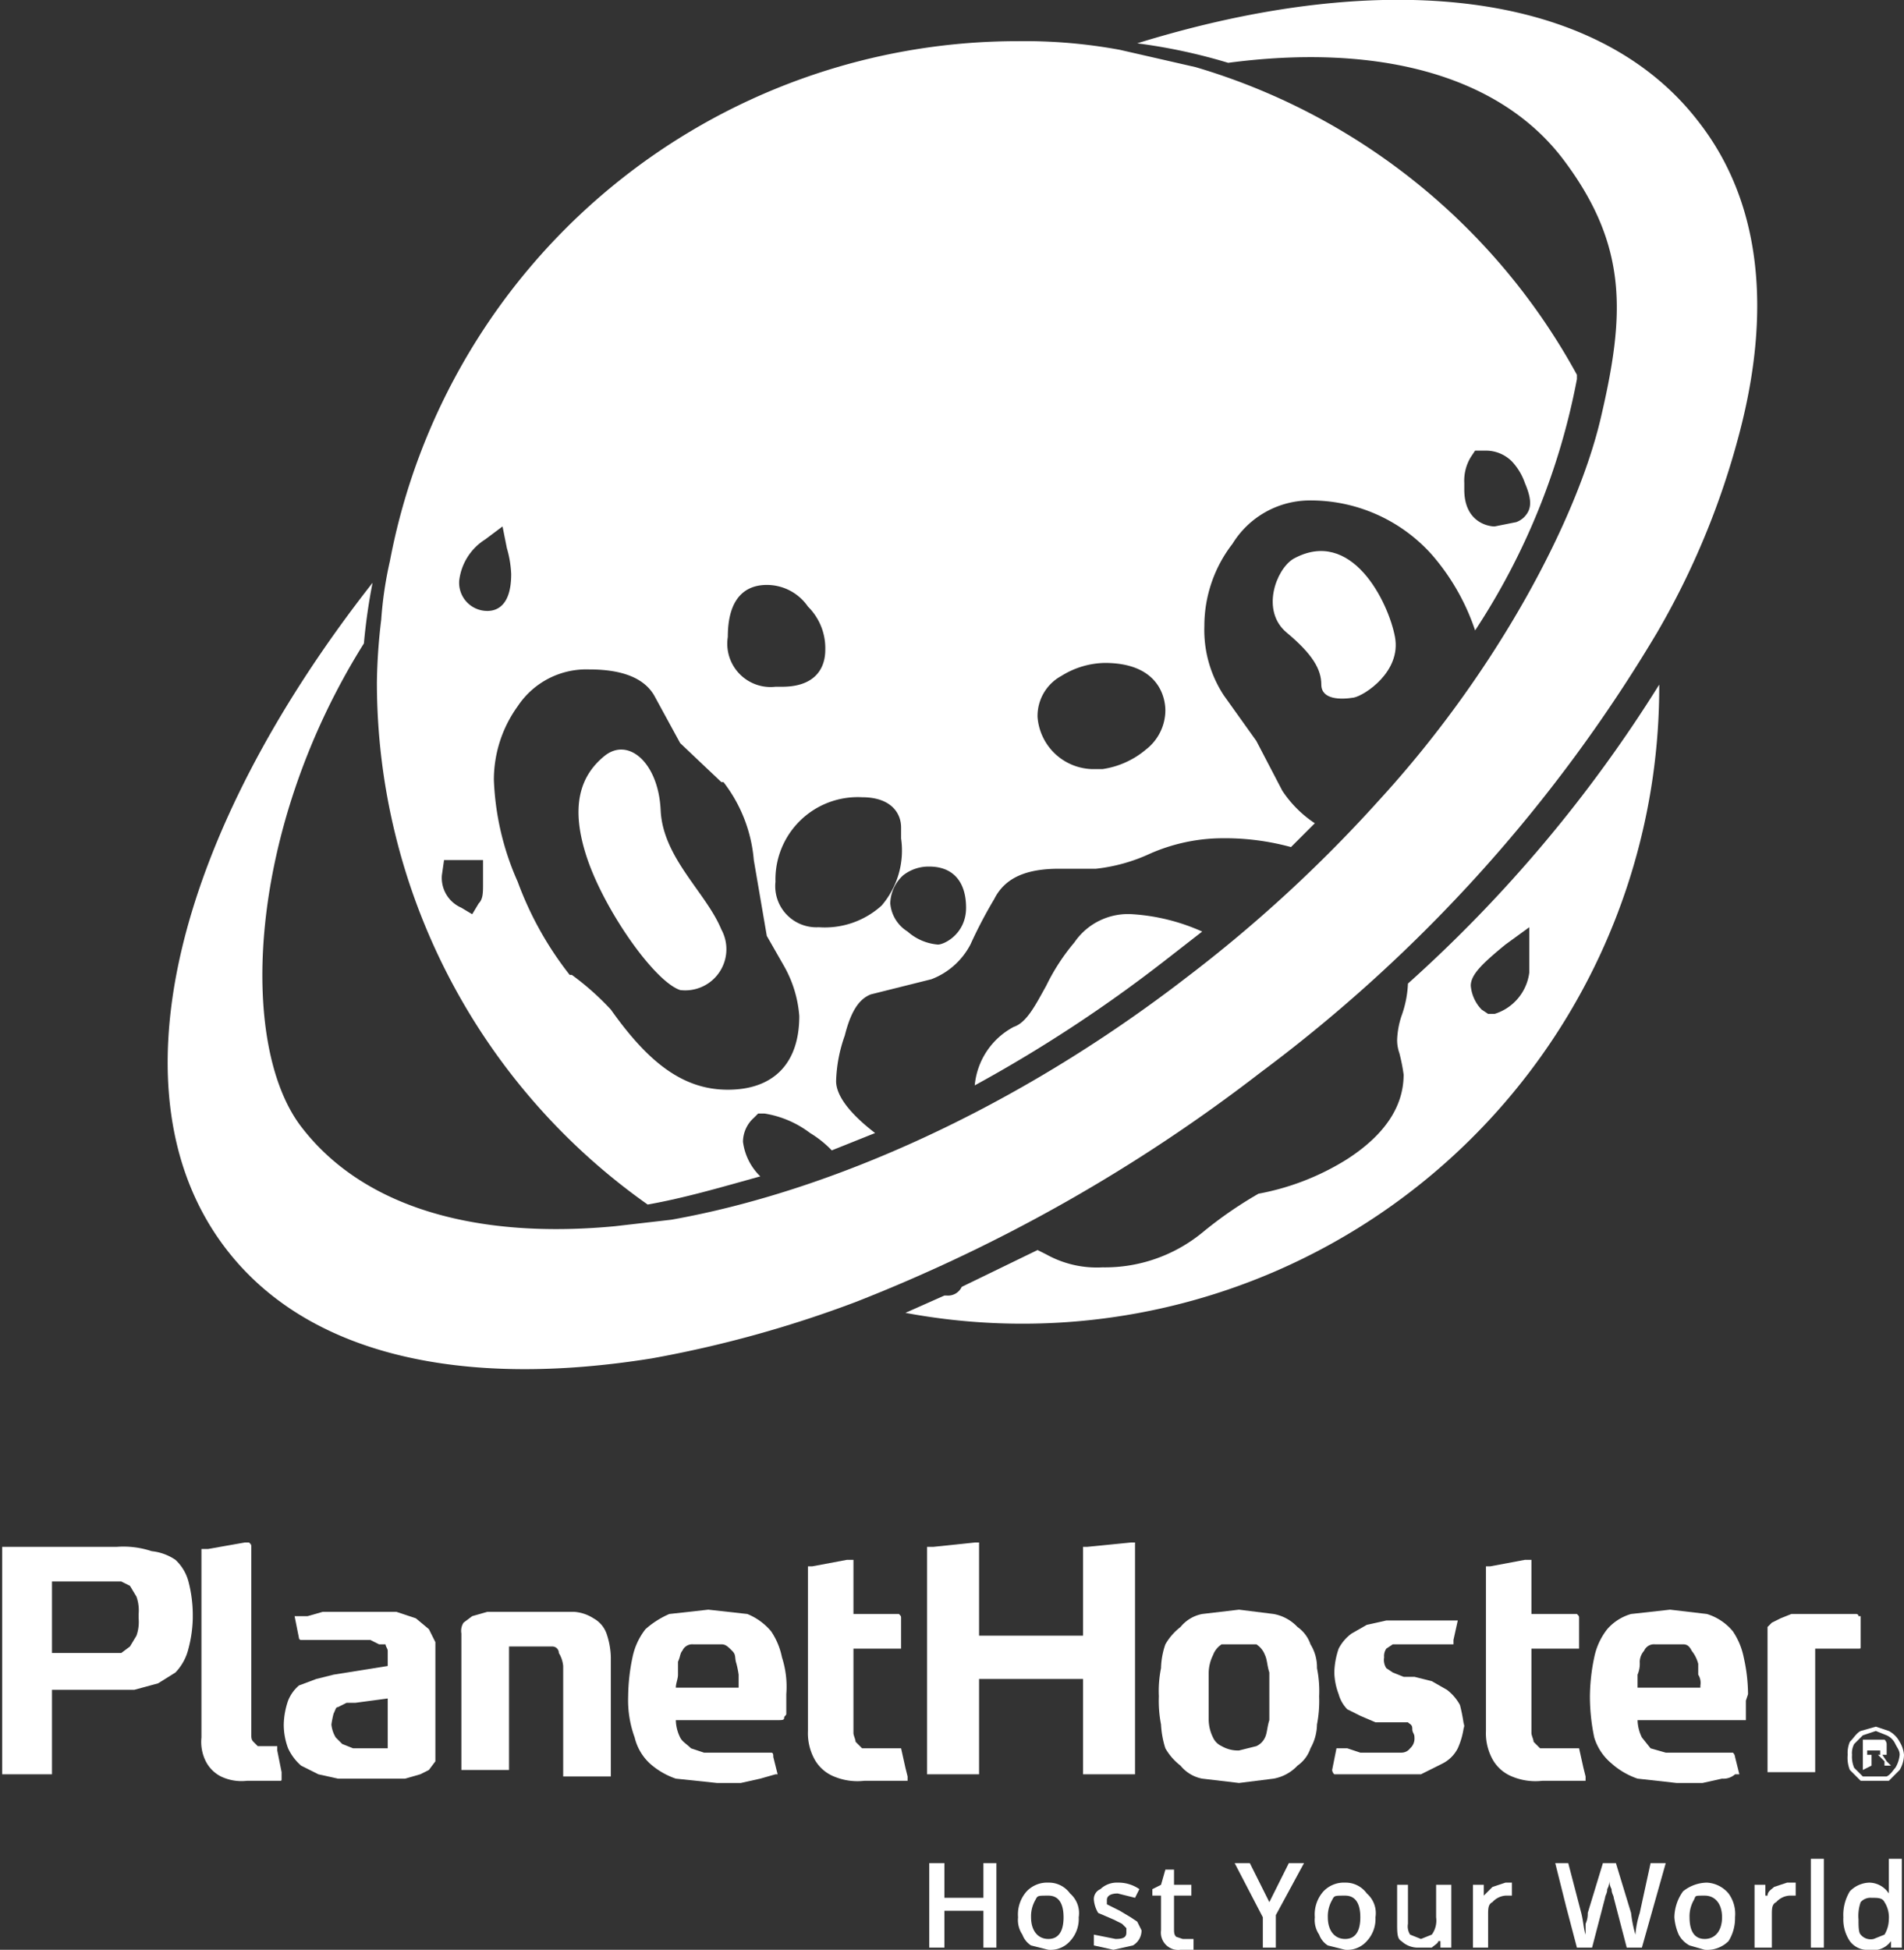
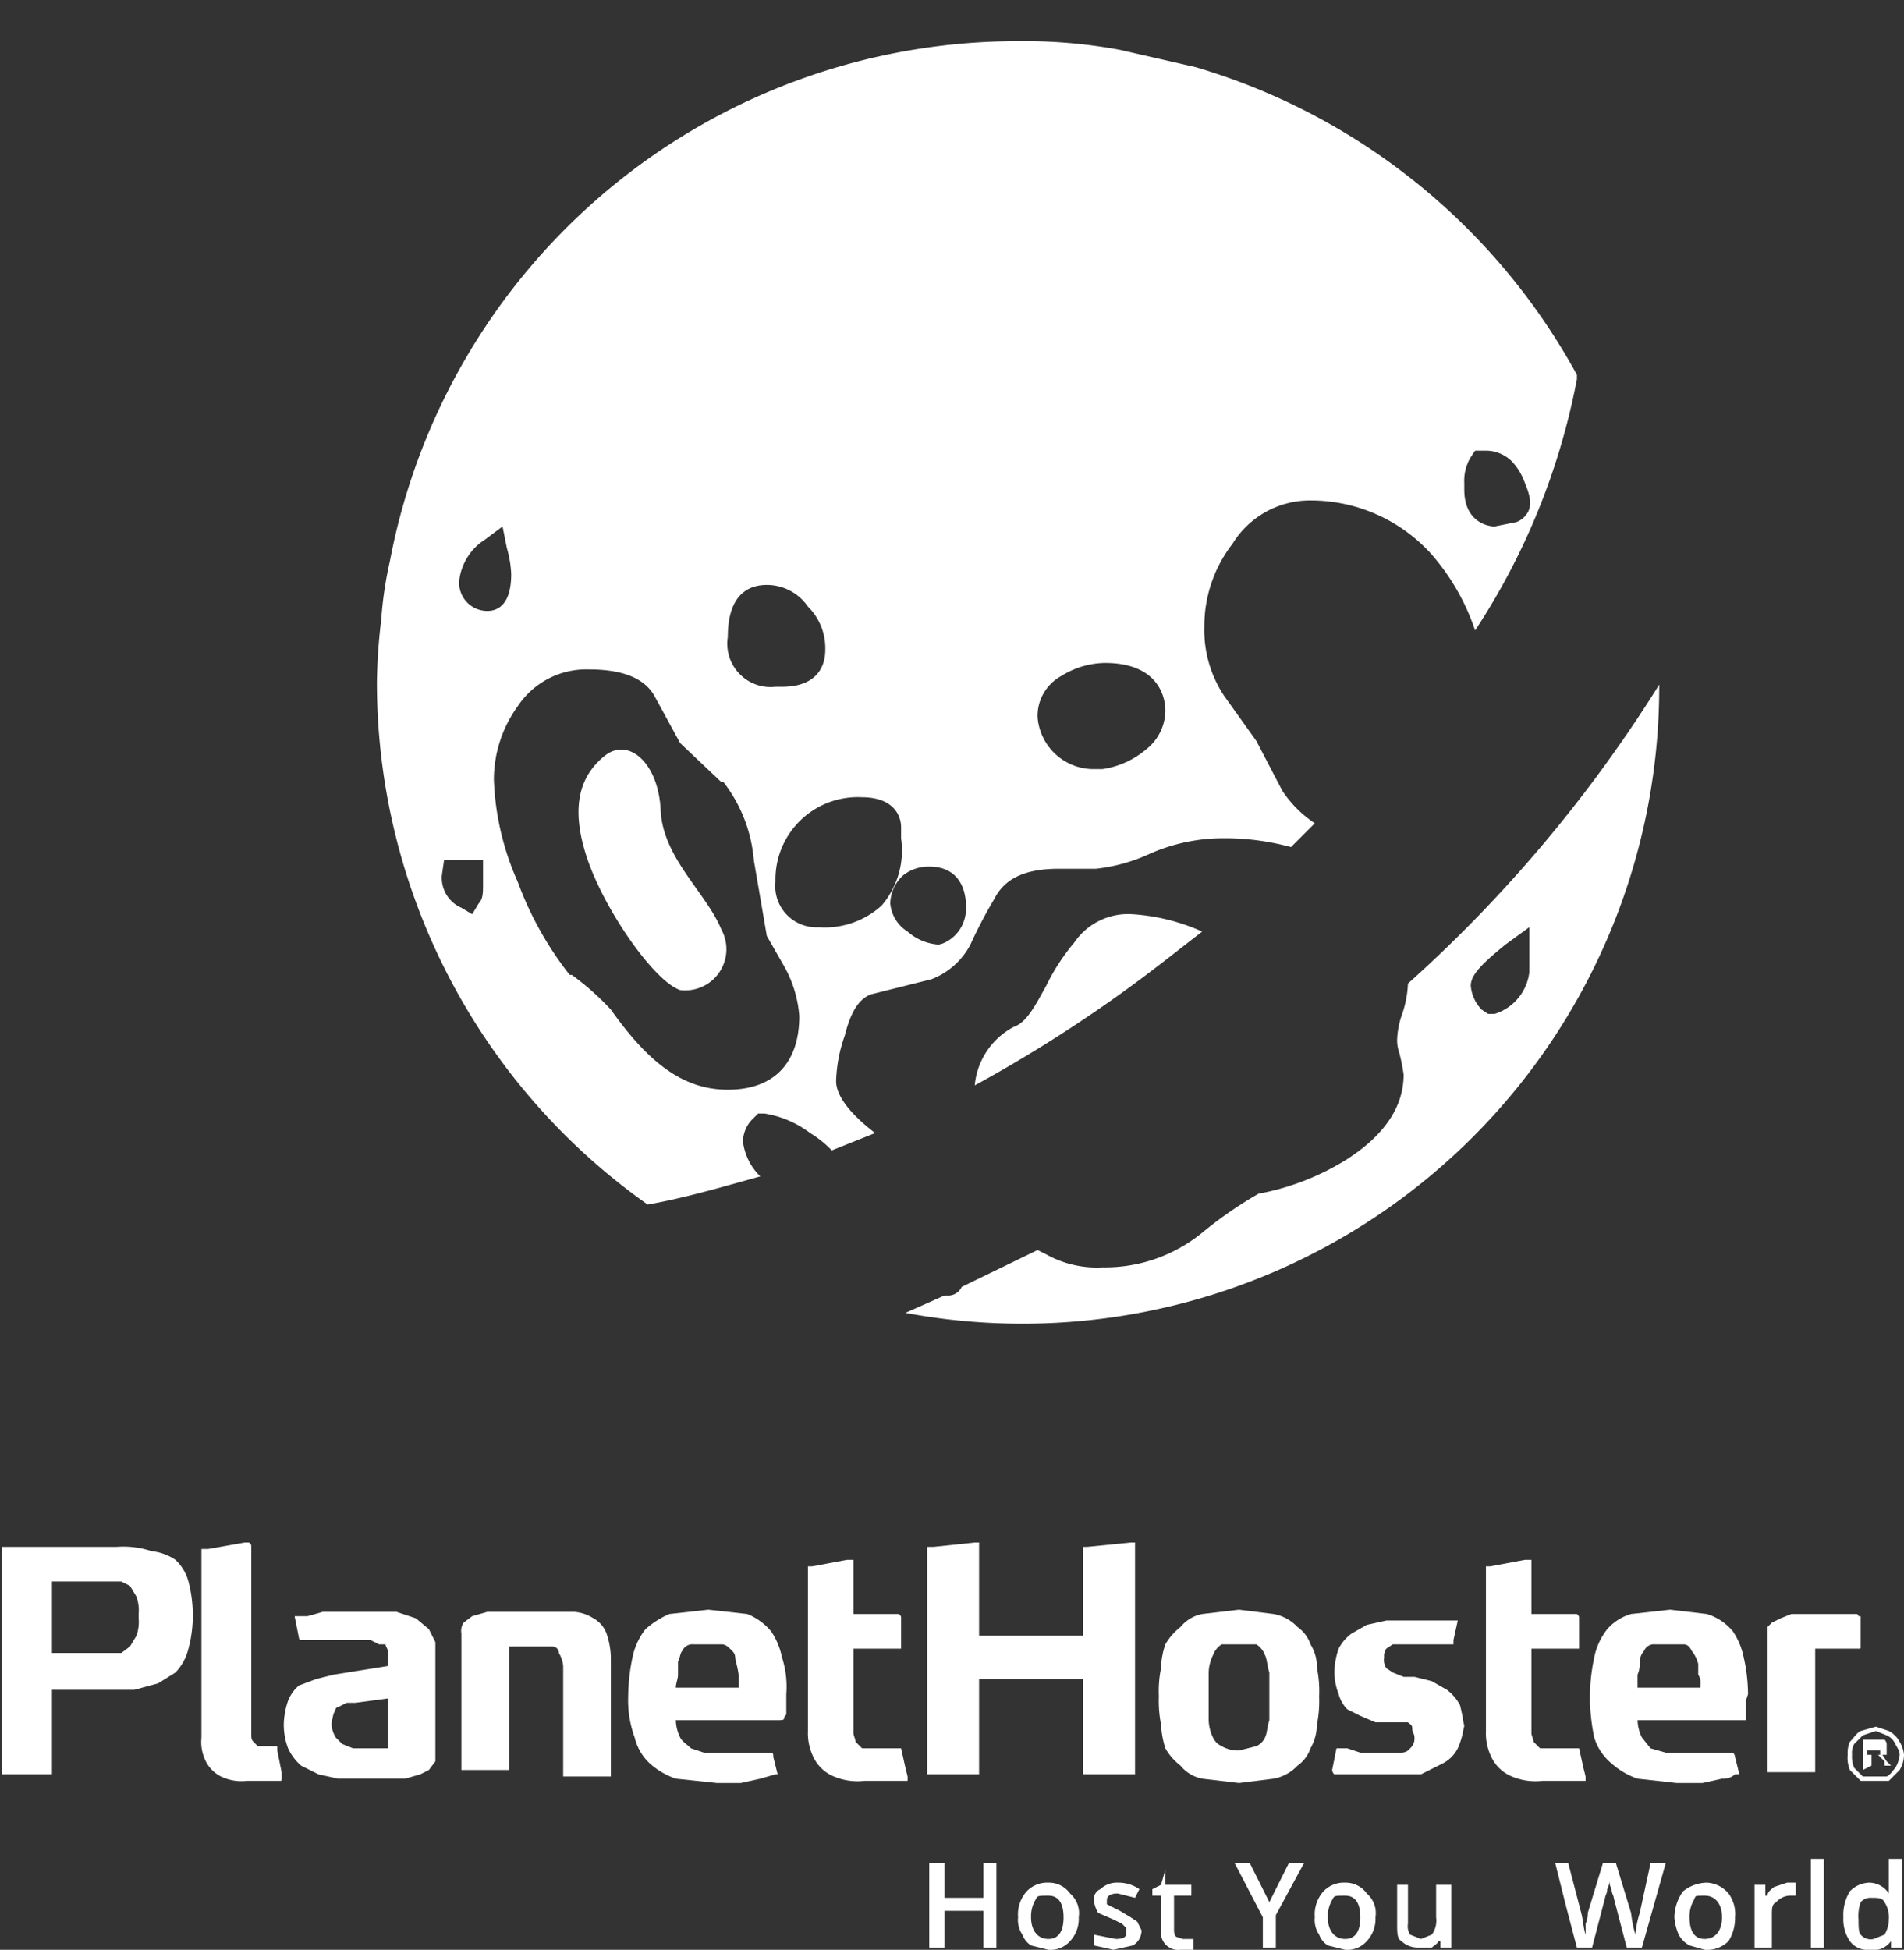
<svg xmlns="http://www.w3.org/2000/svg" viewBox="0 0 87.9 90">
  <rect x="0" y="0" width="87.9" height="90" fill="#333333" stroke="none" />
  <title>planethoster-white-square</title>
  <path d="M51.7,2.3A24.2,24.2,0,0,0,47,1.9a29.5,29.5,0,0,0-29,24,17.6,17.6,0,0,0-.4,2.7,26.4,26.4,0,0,0-.2,2.9A29.5,29.5,0,0,0,29.9,55.6c1.7-.3,3.4-.8,5.2-1.3a2.7,2.7,0,0,1-.8-1.6,1.5,1.5,0,0,1,.5-1.1l.2-.2h.3a4.7,4.7,0,0,1,2.1.9,4.9,4.9,0,0,1,1,.8l2-.8c-1.3-1-1.8-1.8-1.8-2.4a6.8,6.8,0,0,1,.4-2.1c.3-1.2.7-1.7,1.2-1.9l2.8-.7a3.4,3.4,0,0,0,1.8-1.6,21.2,21.2,0,0,1,1.1-2.1c.5-1,1.5-1.4,3-1.4h1.7a8,8,0,0,0,2.5-.7,8.4,8.4,0,0,1,3-.7,11.6,11.6,0,0,1,3.5.4l1.1-1.1a5.3,5.3,0,0,1-1.5-1.5L58,34.2l-1.5-2.1a5.5,5.5,0,0,1-.9-3.2,6.2,6.2,0,0,1,1.3-3.8,4.2,4.2,0,0,1,3.5-2,7.5,7.5,0,0,1,5.7,2.5,10.3,10.3,0,0,1,2,3.5,31.9,31.9,0,0,0,4.7-11.6v-.2A29.6,29.6,0,0,0,55.2,3.1Zm15.9,20a2.1,2.1,0,0,1,.3-1.2l.2-.3h.5a1.7,1.7,0,0,1,1.2.5,2.8,2.8,0,0,1,.6,1c.3.7.3,1.1.1,1.4a1,1,0,0,1-.5.4l-1,.2c-.3,0-1.4-.2-1.4-1.7ZM49,31.2a3.9,3.9,0,0,1,2-.6c2.5,0,2.8,1.6,2.8,2.2a2.3,2.3,0,0,1-.9,1.8,4,4,0,0,1-2,.9h-.5a2.6,2.6,0,0,1-2.5-2.4A2.1,2.1,0,0,1,49,31.2ZM42.9,40c1.1,0,1.7.7,1.7,1.9s-1,1.7-1.3,1.7a2.4,2.4,0,0,1-1.4-.6,1.7,1.7,0,0,1-.8-1.3,1.8,1.8,0,0,1,.6-1.3A1.9,1.9,0,0,1,42.9,40Zm-1.3-1.8v.5a3.9,3.9,0,0,1-.9,3.1,3.9,3.9,0,0,1-2.9,1,1.9,1.9,0,0,1-2-2.1,3.8,3.8,0,0,1,4-3.9C41.1,36.8,41.6,37.5,41.6,38.2ZM35.4,27a2.3,2.3,0,0,1,1.9,1,2.7,2.7,0,0,1,.8,2c0,.4-.1,1.7-2,1.7h-.3a2,2,0,0,1-2.2-2.3C33.6,27.3,34.7,27,35.4,27Zm-8.2,3.9q2.3,0,3,1.2l1.2,2.2,1.9,1.8h.1a6.8,6.8,0,0,1,1.4,3.6l.6,3.5.8,1.4a5.5,5.5,0,0,1,.7,2.3c0,2.2-1.2,3.4-3.3,3.4s-3.7-1.3-5.4-3.7A12.6,12.6,0,0,0,26.4,45h-.1a15.7,15.7,0,0,1-2.4-4.3,12.7,12.7,0,0,1-1.1-4.7,5.8,5.8,0,0,1,1.1-3.4A3.8,3.8,0,0,1,27.2,30.9Zm-4.8-6,.8-.6.2,1a5,5,0,0,1,.2,1.2c0,1.5-.7,1.7-1.1,1.7a1.3,1.3,0,0,1-1.3-1.4A2.6,2.6,0,0,1,22.4,24.9ZM20.5,39.7h1.8v1.1c0,.4,0,.7-.2.9l-.3.5-.5-.3a1.5,1.5,0,0,1-.9-1.5Z" style="fill:#fff" />
  <path d="M64.7,46.9a3.9,3.9,0,0,0-.2,1.1,1.8,1.8,0,0,0,.1.6,8.4,8.4,0,0,1,.2,1c0,1.5-.9,2.8-2.6,3.9a11.7,11.7,0,0,1-4.1,1.6,18.7,18.7,0,0,0-2.6,1.8,7.1,7.1,0,0,1-4.6,1.6,4.8,4.8,0,0,1-2.6-.6l-.4-.2-3.5,1.7a.7.7,0,0,1-.7.4h-.1l-1.8.8a29.4,29.4,0,0,0,34.8-29A64,64,0,0,1,65,45.4h0A5,5,0,0,1,64.7,46.9Zm4.8-3.3,1.1-.8v2.1A2.3,2.3,0,0,1,69,46.8h-.3l-.3-.2a1.8,1.8,0,0,1-.5-1.1C67.9,45,68.4,44.5,69.5,43.6Z" style="fill:#fff" />
-   <path d="M62.5,32.2c.5-.1,2.2-1.2,1.9-2.8s-2-5.1-4.7-3.6c-.8.5-1.5,2.4-.3,3.4S61,30.9,61,31.6,61.9,32.3,62.5,32.2Z" style="fill:#fff" />
  <path d="M55.5,43a9.3,9.3,0,0,0-3.2-.8,3,3,0,0,0-2.7,1.3,9.6,9.6,0,0,0-1.3,2c-.5.9-.9,1.7-1.5,1.9A3.4,3.4,0,0,0,45,50.1a64.9,64.9,0,0,0,8.7-5.7Z" style="fill:#fff" />
  <path d="M31.4,45.7a1.9,1.9,0,0,0,1.9-2.8c-.7-1.7-2.7-3.3-2.8-5.5S29,34,27.9,34.9s-1.6,2.3-.8,4.7S30.2,45.3,31.4,45.7Z" style="fill:#fff" />
-   <path d="M78.4,5.6C73.7-.5,63.8-1.5,52.5,2a25.9,25.9,0,0,1,4.2.9c6.8-.9,12.5.5,15.5,4.5s2.8,7.2,1.7,11.9S69.1,31,63.7,36.9a64.6,64.6,0,0,1-8.9,8.2C46.9,51.2,38.3,55,31,56.3l-2.6.3c-6.3.6-11.6-.8-14.5-4.6s-2.5-13.7,2.9-22.3a27,27,0,0,1,.4-2.8C8.1,38.5,5,50.5,10.4,57.6c3.8,5,11,6.5,19.7,5.1a53.4,53.4,0,0,0,9.4-2.6A75.8,75.8,0,0,0,58.2,49.5,69.8,69.8,0,0,0,76.5,29.2,36.7,36.7,0,0,0,80.3,20C81.8,14.3,81.3,9.3,78.4,5.6Z" style="fill:#fff" />
  <path d="M86.2,81h.6v-.2h-.6Zm-.2.7V80.3h1a.3.3,0,0,1,.1.2V81h-.2l.2.3.2.2h-.3v-.2l-.3-.3h-.3v.5Zm.6-1.8-.6.2-.4.4a.9.9,0,0,0-.1.5,1.3,1.3,0,0,0,.1.6l.4.4h1.1c.2-.1.3-.3.4-.4a1.4,1.4,0,0,0,.2-.6c0-.2-.1-.3-.2-.5a.8.8,0,0,0-.4-.4Zm0-.2.6.2a1.2,1.2,0,0,1,.5.5,1.4,1.4,0,0,1,.2.6,1.4,1.4,0,0,1-.2.7l-.5.5H85.9l-.5-.5a1.5,1.5,0,0,1-.1-.7,1.3,1.3,0,0,1,.1-.6c.2-.2.3-.4.5-.5Z" style="fill:#fff" />
  <path d="M6.4,74.7a1.9,1.9,0,0,1-.1.8L6,76l-.4.3H2.4V73H5.6l.4.2.3.5a1.9,1.9,0,0,1,.1.8m2.5,0a6.1,6.1,0,0,0-.2-1.5,2.1,2.1,0,0,0-.6-1A2.4,2.4,0,0,0,7,71.6a4.1,4.1,0,0,0-1.6-.2H.1V81.9H2.4V78H6.2l1.1-.3.8-.5a2.4,2.4,0,0,0,.6-1.1A5.9,5.9,0,0,0,8.9,74.7Z" style="fill:#fff" />
  <path d="M13,81.8l-.2-1v-.2h-.9l-.2-.2c-.1-.1-.1-.2-.1-.4V71.4c0-.1,0-.1-.1-.2h-.2l-1.7.3H9.3v8.7a2,2,0,0,0,.2,1.1,1.6,1.6,0,0,0,.7.7,2.2,2.2,0,0,0,1.2.2h1.5c.1,0,.1,0,.1-.1Z" style="fill:#fff" />
  <path d="M17.9,80.7H16.3l-.5-.2-.3-.3a1.4,1.4,0,0,1-.2-.6,4.3,4.3,0,0,1,.1-.5c.1-.2.1-.3.2-.3l.4-.2h.4l1.5-.2Zm2.2-.1V75.8l-.3-.6-.6-.5-.9-.3H14.9l-.7.2h-.6l.2,1a.1.1,0,0,0,.1.1h3.2l.4.2h.3c0,.1.1.2.1.3v.7l-2.5.4-.8.2-.8.3a1.8,1.8,0,0,0-.5.7,3.6,3.6,0,0,0-.2,1.1,3.1,3.1,0,0,0,.2,1.1,2.4,2.4,0,0,0,.6.8l.8.4.9.2h3.1l.7-.2.4-.2.3-.4Z" style="fill:#fff" />
  <path d="M28,75.4a1.3,1.3,0,0,0-.6-.7,1.9,1.9,0,0,0-.9-.3h-4l-.7.2-.4.3a.7.7,0,0,0-.1.5v6.3h2.2V76h2a.3.3,0,0,1,.3.3,1.4,1.4,0,0,1,.2.6v5.1h2.2V76.5A3.6,3.6,0,0,0,28,75.4Z" style="fill:#fff" />
  <path d="M34.1,77.9H31.2c0-.2.1-.4.1-.6v-.6c.1-.2.1-.4.2-.5a.5.5,0,0,1,.5-.3h1.3c.2,0,.3.1.5.3s.1.3.2.6a4.3,4.3,0,0,1,.1.5v.5Zm2.2.3a4.4,4.4,0,0,0-.2-1.7,3.3,3.3,0,0,0-.5-1.2,2.8,2.8,0,0,0-1.1-.8l-1.8-.2-1.8.2a4.1,4.1,0,0,0-1.1.7,3.1,3.1,0,0,0-.6,1.3,9,9,0,0,0-.2,1.8,5,5,0,0,0,.3,1.9,2.4,2.4,0,0,0,.7,1.2,3.5,3.5,0,0,0,1.2.7l1.9.2h1.1l.9-.2.7-.2h.1l-.2-.8c0-.1,0-.2-.1-.2H32.5l-.6-.2c-.2-.2-.4-.3-.5-.5a1.9,1.9,0,0,1-.2-.8h4.7c.2,0,.3,0,.3-.1s.1-.1.1-.2v-.7Z" style="fill:#fff" />
  <path d="M41.8,81.6l-.2-.9H39.8l-.3-.3c0-.1-.1-.3-.1-.4V76.1h2.2V74.7c0-.1,0-.1-.1-.2H39.4V72h-.3l-1.6.3h-.2v7.6a2.5,2.5,0,0,0,.3,1.3,1.8,1.8,0,0,0,.9.8,2.8,2.8,0,0,0,1.4.2h2v-.2Z" style="fill:#fff" />
  <path d="M52.4,81.9V71.2h-.2l-2,.2H50v4.1H45.2V71.2H45l-1.9.2h-.3V81.9h2.4V77.5H50v4.4h2.4" style="fill:#fff" />
  <path d="M58.6,78.3v1.1c-.1.3-.1.6-.2.8a.8.8,0,0,1-.4.4l-.8.2a1.5,1.5,0,0,1-.8-.2.8.8,0,0,1-.4-.4,1.9,1.9,0,0,1-.2-.8V77.2a1.9,1.9,0,0,1,.2-.8,1,1,0,0,1,.4-.5H58a1,1,0,0,1,.4.5c.1.2.1.5.2.8v1.1m2.3,0a5.3,5.3,0,0,0-.1-1.3,2,2,0,0,0-.3-1.1,1.6,1.6,0,0,0-.6-.8,2,2,0,0,0-1.1-.6l-1.6-.2-1.7.2a1.7,1.7,0,0,0-1,.6,2.7,2.7,0,0,0-.7.8,3.6,3.6,0,0,0-.2,1.1,5.3,5.3,0,0,0-.1,1.3,5.7,5.7,0,0,0,.1,1.3,4.3,4.3,0,0,0,.2,1.1,2.7,2.7,0,0,0,.7.8,1.7,1.7,0,0,0,1,.6l1.7.2,1.6-.2a2,2,0,0,0,1.1-.6,1.6,1.6,0,0,0,.6-.8,2.3,2.3,0,0,0,.3-1.1A5.7,5.7,0,0,0,60.9,78.3Z" style="fill:#fff" />
  <path d="M67.6,79.8a7.5,7.5,0,0,0-.2-1.1,2.2,2.2,0,0,0-.6-.7l-.7-.4-.8-.2h-.5l-.5-.2L64,77a.7.7,0,0,1-.1-.5.6.6,0,0,1,.1-.4l.3-.2h2.8v-.2l.2-.9H64l-.9.2-.7.4a2,2,0,0,0-.6.7,3.6,3.6,0,0,0-.2,1.1,3,3,0,0,0,.2,1,1.6,1.6,0,0,0,.4.7l.6.3.7.3H65c.1.1.2.1.2.3s.1.2.1.4a.6.6,0,0,1-.2.5.5.5,0,0,1-.4.2H62.8l-.6-.2h-.5l-.2,1h0a.3.3,0,0,0,.1.2h4l1-.5a1.6,1.6,0,0,0,.7-.7,3.5,3.5,0,0,0,.3-1.2" style="fill:#fff" />
  <path d="M73.1,81.6l-.2-.9H71.1l-.3-.3c0-.1-.1-.3-.1-.4V76.1h2.2V74.7c0-.1,0-.1-.1-.2H70.7V72h-.3l-1.6.3h-.2v7.6a2.5,2.5,0,0,0,.3,1.3,1.8,1.8,0,0,0,.9.8,2.8,2.8,0,0,0,1.4.2h2v-.2Z" style="fill:#fff" />
  <path d="M78.5,77.9H75.6v-.6a1.3,1.3,0,0,0,.1-.6.8.8,0,0,1,.2-.5.5.5,0,0,1,.5-.3h1.3c.2,0,.3.1.4.3a1.6,1.6,0,0,1,.3.6v.5a.7.7,0,0,1,.1.5Zm2.2.3a7.9,7.9,0,0,0-.2-1.7,3.3,3.3,0,0,0-.5-1.2,2.5,2.5,0,0,0-1.2-.8l-1.7-.2-1.8.2a2.3,2.3,0,0,0-1.1.7,3.1,3.1,0,0,0-.6,1.3,9,9,0,0,0-.2,1.8,9.2,9.2,0,0,0,.2,1.9,2.5,2.5,0,0,0,.8,1.2,3.5,3.5,0,0,0,1.2.7l1.8.2h1.2l.9-.2a.8.8,0,0,0,.6-.2h.2l-.2-.8a.3.3,0,0,0-.1-.2H76.9l-.7-.2-.4-.5a1.9,1.9,0,0,1-.2-.8h5v-.9Z" style="fill:#fff" />
  <path d="M85.9,75.7V74.6h-.1a.1.1,0,0,0-.1-.1h-3l-.5.2-.4.2-.2.2v6.7h2.2V76.1h2c.1,0,.1,0,.1-.1h0" style="fill:#fff" />
  <path d="M46,89.9h-.6V88.2H43.6v1.7h-.7V86h.7v1.6h1.8V86H46Z" style="fill:#fff" />
  <path d="M49.8,88.5a1.5,1.5,0,0,1-.4,1.1,1.2,1.2,0,0,1-1,.4l-.8-.2a1,1,0,0,1-.4-.5,1.2,1.2,0,0,1-.2-.8,1.6,1.6,0,0,1,.4-1.2,1.3,1.3,0,0,1,1-.4,1.2,1.2,0,0,1,1,.5A1.2,1.2,0,0,1,49.8,88.5Zm-2.2,0c0,.6.3,1,.8,1s.7-.4.7-1-.2-1-.7-1-.5,0-.6.2A1.5,1.5,0,0,0,47.6,88.5Z" style="fill:#fff" />
  <path d="M52.7,89.1a.8.8,0,0,1-.4.7l-.9.2-.9-.2v-.5l1,.2c.4,0,.5-.1.5-.3V89l-.2-.2-.4-.2-.7-.3a1.4,1.4,0,0,1-.2-.6.5.5,0,0,1,.3-.5,1.1,1.1,0,0,1,.8-.3,1.7,1.7,0,0,1,1,.3l-.2.4-.8-.2c-.3,0-.5.1-.5.3v.2l.6.3.5.3.3.2Z" style="fill:#fff" />
-   <path d="M54.6,89.5h.5v.5h-.6a.8.8,0,0,1-.9-.9V87.5h-.4v-.3l.4-.2.2-.7h.4V87H55v.5h-.8V89c0,.2,0,.3.1.4Z" style="fill:#fff" />
+   <path d="M54.6,89.5h.5v.5h-.6a.8.8,0,0,1-.9-.9V87.5h-.4v-.3l.4-.2.2-.7V87H55v.5h-.8V89c0,.2,0,.3.1.4Z" style="fill:#fff" />
  <path d="M58.6,87.8l.9-1.8h.7l-1.3,2.4v1.5h-.6V88.5L57,86h.7Z" style="fill:#fff" />
  <path d="M63.5,88.5a1.5,1.5,0,0,1-.4,1.1,1.2,1.2,0,0,1-1,.4l-.8-.2a1,1,0,0,1-.4-.5,1.2,1.2,0,0,1-.2-.8,1.6,1.6,0,0,1,.4-1.2,1.3,1.3,0,0,1,1-.4,1.2,1.2,0,0,1,1,.5A1.2,1.2,0,0,1,63.5,88.5Zm-2.2,0c0,.6.3,1,.8,1s.7-.4.7-1-.2-1-.7-1-.5,0-.6.2A1.5,1.5,0,0,0,61.3,88.5Z" style="fill:#fff" />
  <path d="M66.5,89.9v-.3h-.1c0,.1-.2.2-.3.3h-.6a1.1,1.1,0,0,1-.8-.3c-.2-.1-.2-.4-.2-.8V87H65v1.8a.7.7,0,0,0,.1.5l.5.2.5-.2a1.1,1.1,0,0,0,.2-.8V87H67v2.9Z" style="fill:#fff" />
-   <path d="M69.5,86.9h.3v.6h-.3a.9.9,0,0,0-.6.3c-.2.1-.2.3-.2.6v1.5H68V87h.5v.5h0l.4-.4Z" style="fill:#fff" />
  <path d="M75.8,89.9h-.7l-.6-2.3c0-.1-.1-.2-.1-.4a.8.8,0,0,1-.1-.4.8.8,0,0,1-.1.4c0,.2-.1.3-.1.4l-.6,2.3h-.7L72.3,88l-.5-2h.6l.6,2.3c.1.4.1.7.2,1v-.5a1.1,1.1,0,0,0,.1-.5L74,86h.6l.7,2.3a5.8,5.8,0,0,0,.2,1,4.4,4.4,0,0,1,.2-1l.5-2.3h.7Z" style="fill:#fff" />
  <path d="M80.1,88.5a2,2,0,0,1-.3,1.1,1.4,1.4,0,0,1-1.1.4l-.7-.2a1.2,1.2,0,0,1-.5-.5,2.4,2.4,0,0,1-.2-.8,2.1,2.1,0,0,1,.4-1.2,1.8,1.8,0,0,1,1.1-.4,1.4,1.4,0,0,1,1,.5A1.6,1.6,0,0,1,80.1,88.5Zm-2.1,0c0,.6.2,1,.7,1s.8-.4.8-1-.3-1-.8-1-.4,0-.5.2A1.5,1.5,0,0,0,78,88.5Z" style="fill:#fff" />
  <path d="M82.5,86.9h.4v.6h-.3a.9.9,0,0,0-.6.3c-.2.1-.2.3-.2.6v1.5H81V87h.5v.5h.1c0-.2.2-.3.3-.4Z" style="fill:#fff" />
  <path d="M84.2,89.9h-.6V85.8h.6Z" style="fill:#fff" />
  <path d="M86.3,90a1,1,0,0,1-.9-.4,1.8,1.8,0,0,1-.3-1.1,2.1,2.1,0,0,1,.3-1.2,1.3,1.3,0,0,1,.9-.4,1.1,1.1,0,0,1,.9.5h0V85.8h.6v4.1h-.5v-.3h0A1,1,0,0,1,86.3,90Zm.2-.5.5-.2a1.4,1.4,0,0,0,.2-.7h0a1.3,1.3,0,0,0-.2-.8c-.1-.2-.3-.2-.6-.2a.6.6,0,0,0-.5.2,1.9,1.9,0,0,0-.1.8c0,.3,0,.6.1.7A.6.6,0,0,0,86.5,89.5Z" style="fill:#fff" />
</svg>